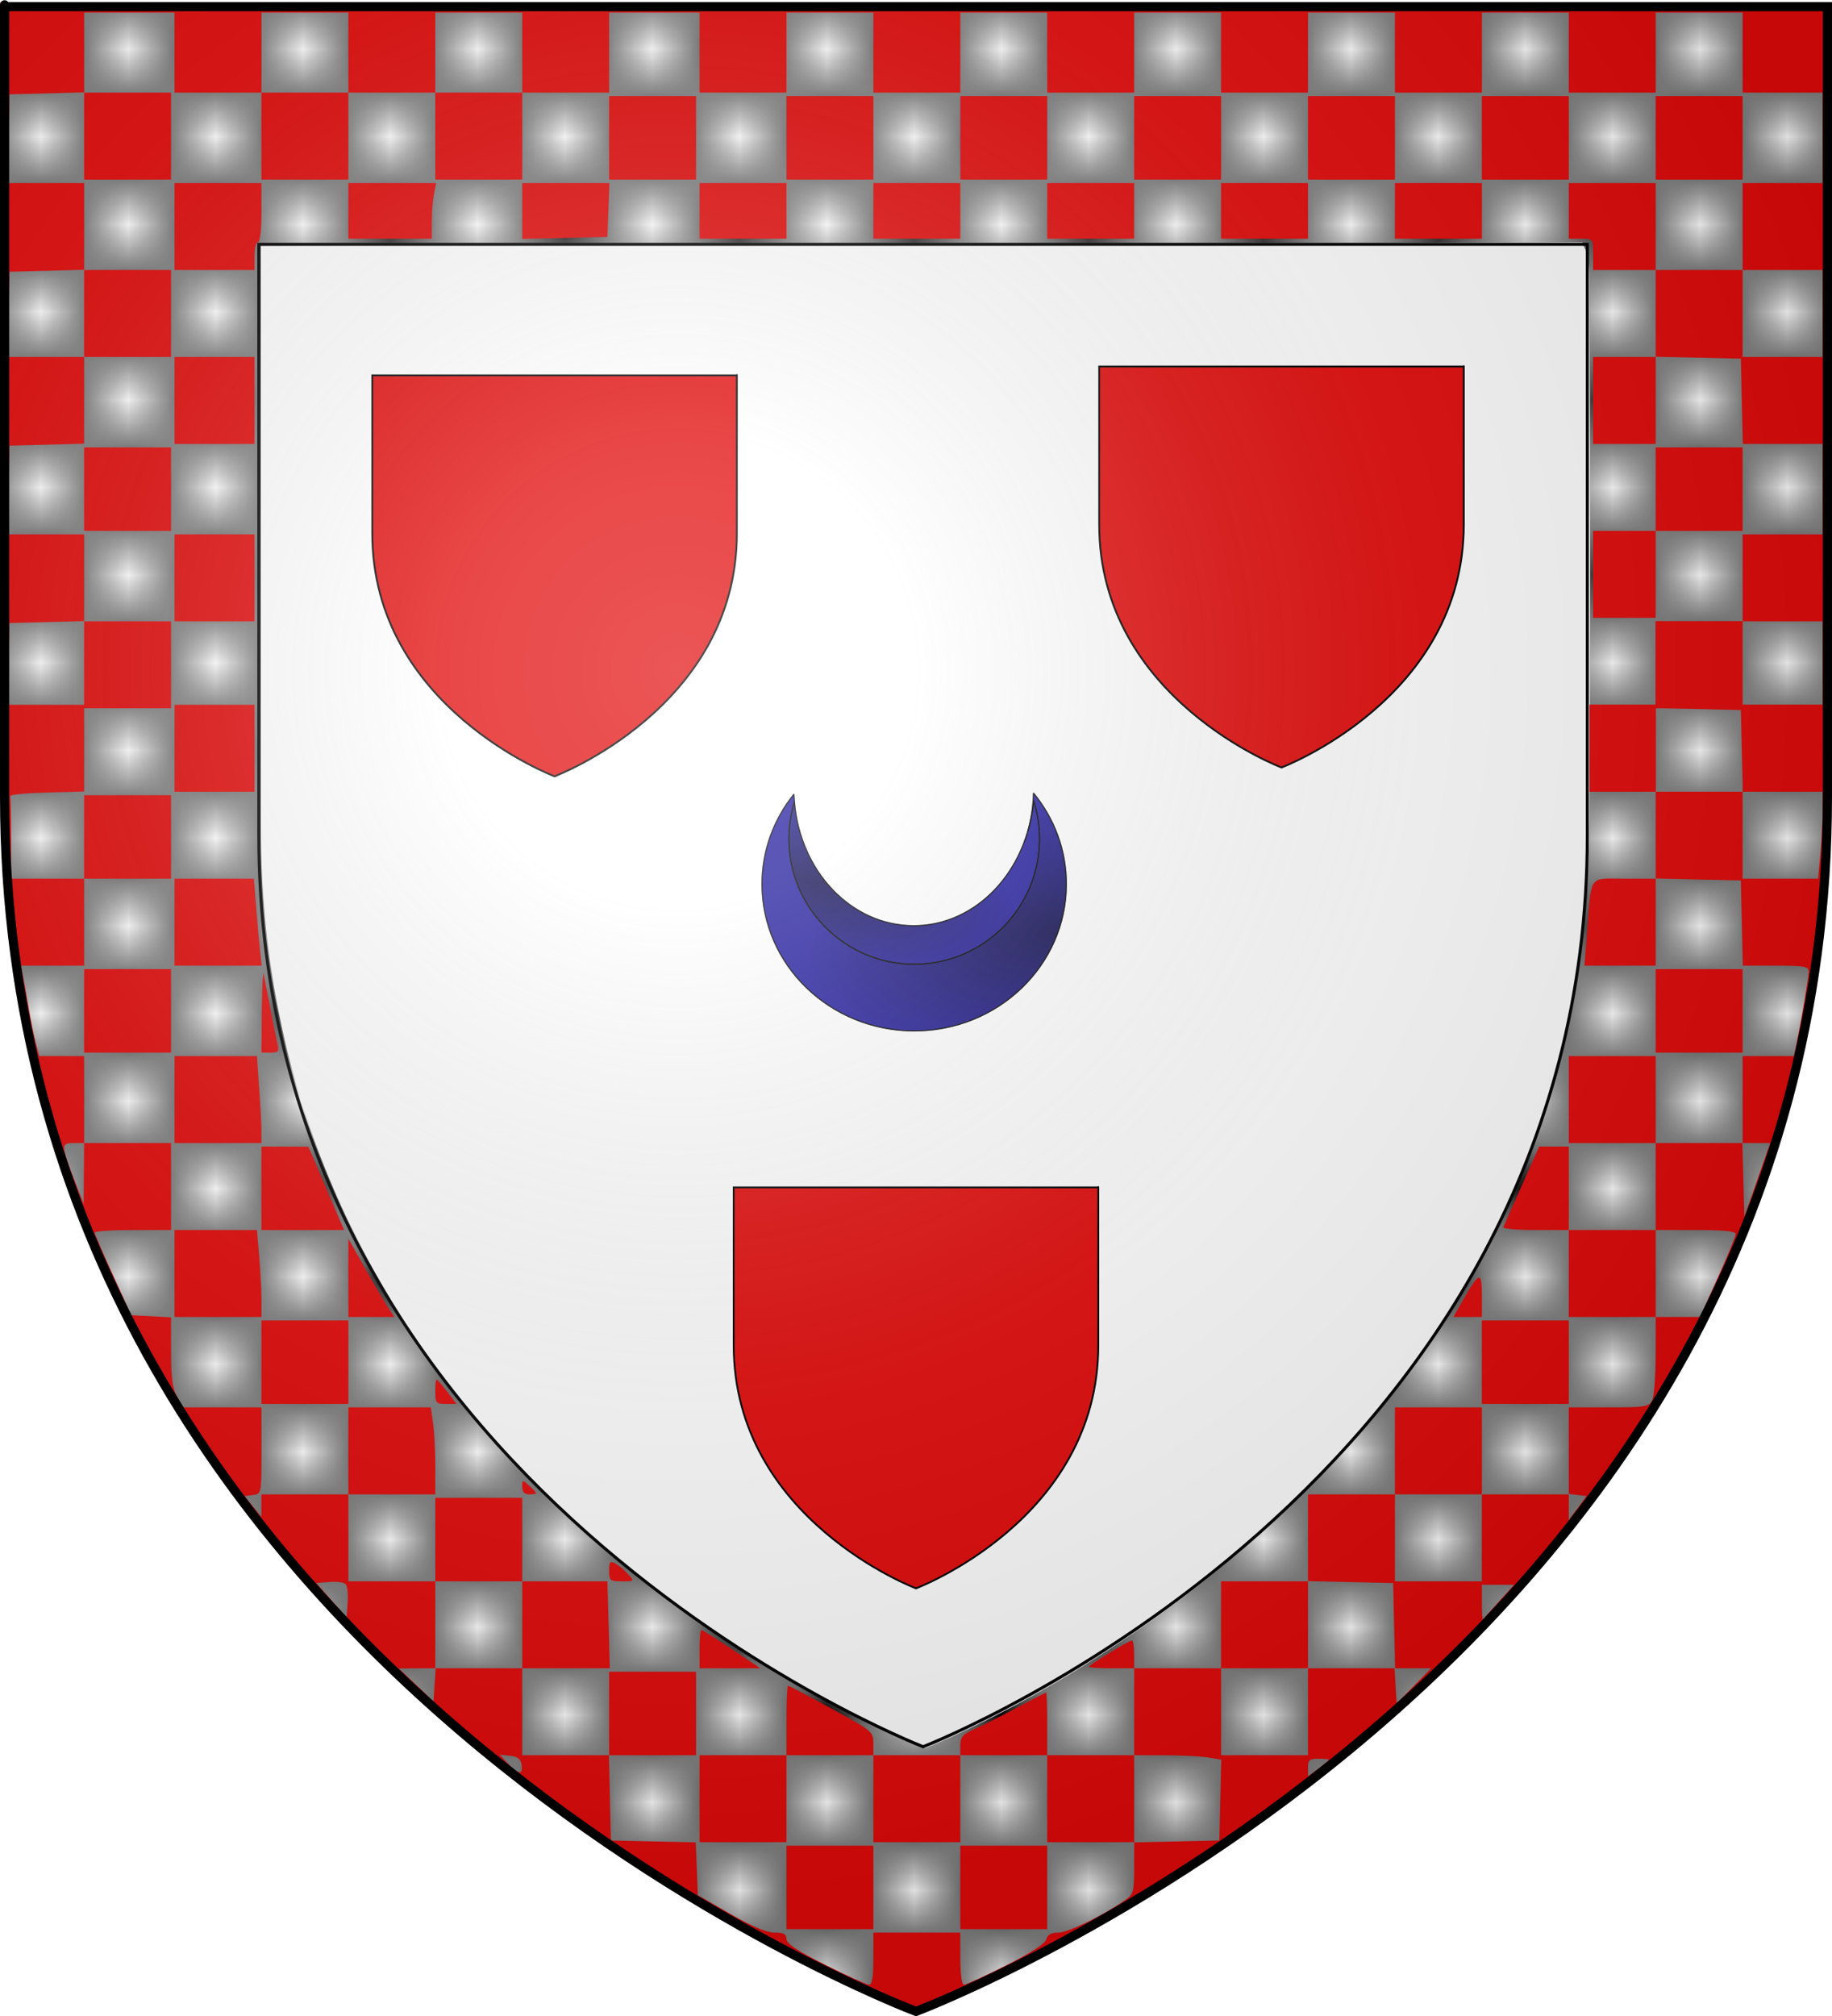
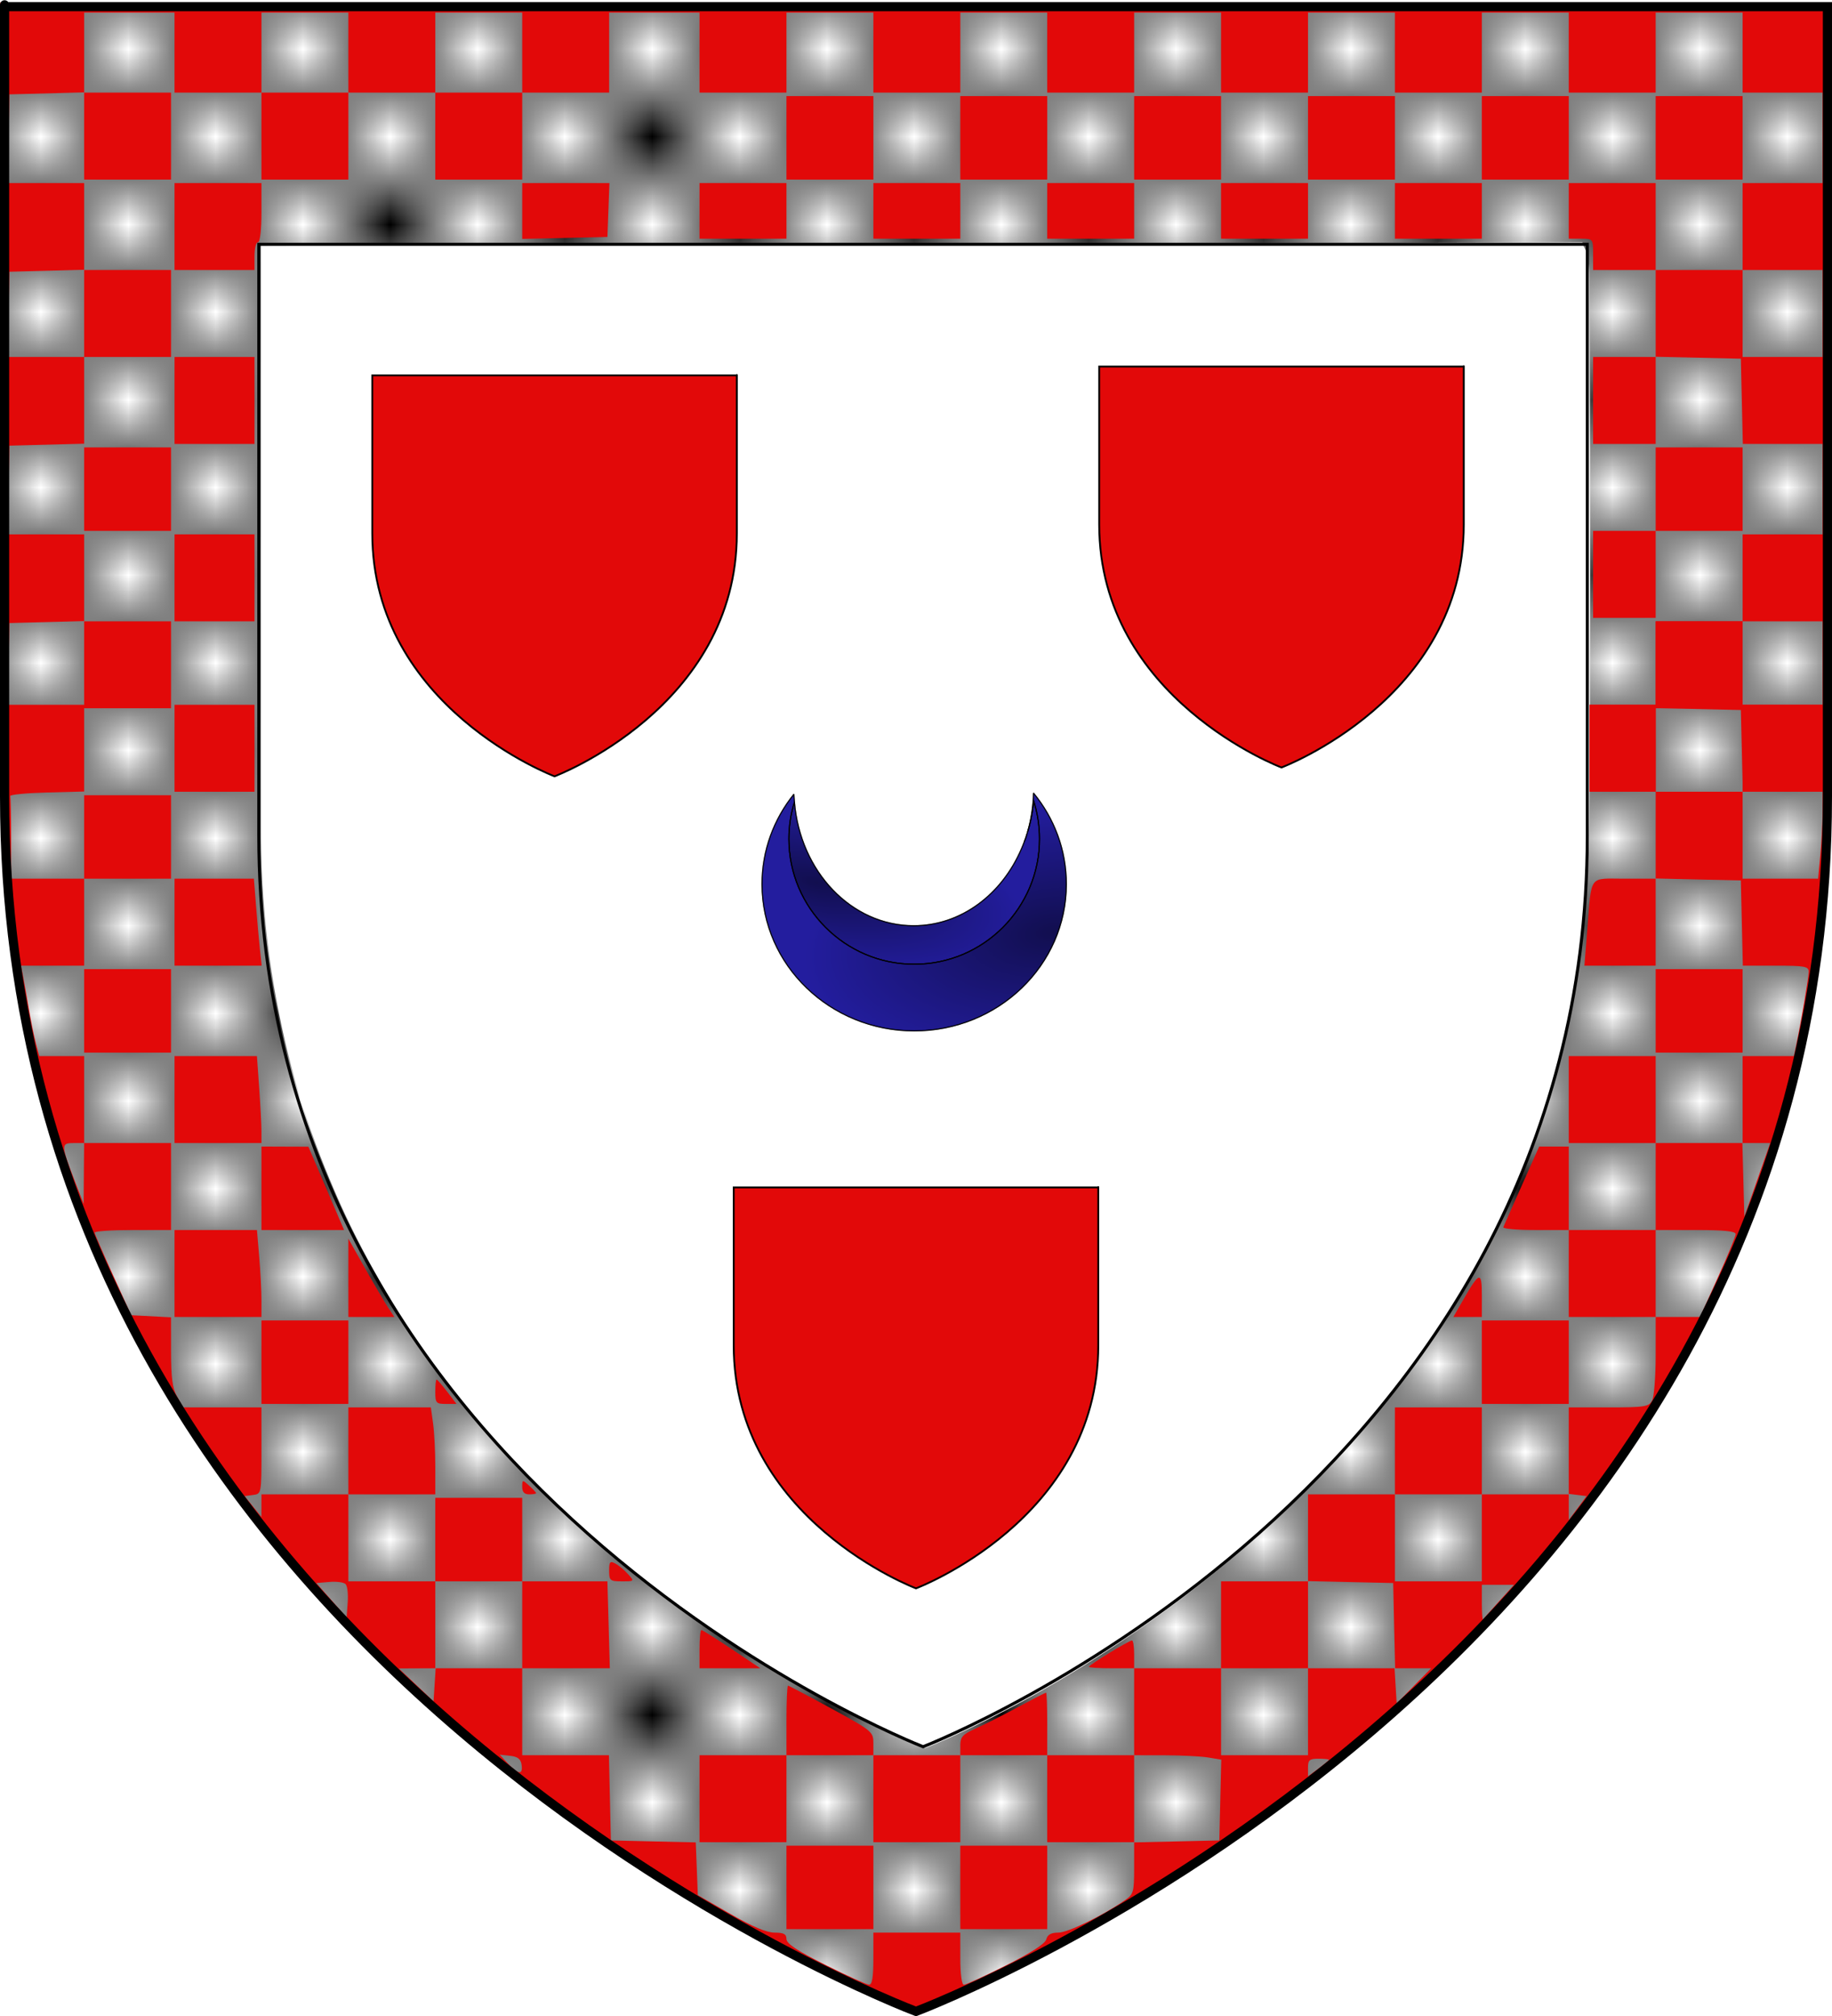
<svg xmlns="http://www.w3.org/2000/svg" xmlns:ns1="http://sodipodi.sourceforge.net/DTD/sodipodi-0.dtd" xmlns:ns2="http://www.inkscape.org/namespaces/inkscape" xmlns:xlink="http://www.w3.org/1999/xlink" height="660" width="600" version="1.0" id="svg2" ns1:version="0.32" ns2:version="0.46" ns1:docname="Hay of Newhall arms.svg" ns1:docbase="D:\Mes documents\Renaud-Notre Lapin" ns2:export-filename="/Users/olivier/Desktop/Blason Rouge/Blason_Vide_3D.png" ns2:export-xdpi="144" ns2:export-ydpi="144" ns2:output_extension="org.inkscape.output.svg.inkscape">
  <ns1:namedview ns2:window-height="667" ns2:window-width="1024" ns2:pageshadow="2" ns2:pageopacity="0.0" guidetolerance="10.0" gridtolerance="10.0" objecttolerance="10.0" borderopacity="1.0" bordercolor="#666666" pagecolor="#ffffff" id="base" showgrid="false" height="660px" ns2:zoom="0.5" ns2:cx="186.5061" ns2:cy="222.9271" ns2:window-x="0" ns2:window-y="89" ns2:current-layer="layer3">
    <ns2:grid type="xygrid" id="grid3860" />
  </ns1:namedview>
  <desc id="desc4">Flag of Canton of Valais (Wallis)</desc>
  <defs id="defs6">
    <linearGradient ns2:collect="always" id="linearGradient8173">
      <stop style="stop-color:#000000;stop-opacity:1;" offset="0" id="stop8175" />
      <stop style="stop-color:#000000;stop-opacity:0;" offset="1" id="stop8177" />
    </linearGradient>
    <radialGradient ns2:collect="always" xlink:href="#linearGradient8173" id="radialGradient9192" gradientUnits="userSpaceOnUse" gradientTransform="matrix(-0.115,-0.826,1.629,-0.226,199.173,268.13)" cx="154.772" cy="112.17" fx="154.772" fy="112.17" r="73.516" />
    <linearGradient ns2:collect="always" id="linearGradient9154">
      <stop style="stop-color:#000000;stop-opacity:1;" offset="0" id="stop9156" />
      <stop style="stop-color:#000000;stop-opacity:0;" offset="1" id="stop9158" />
    </linearGradient>
    <radialGradient ns2:collect="always" xlink:href="#linearGradient9154" id="radialGradient9190" gradientUnits="userSpaceOnUse" gradientTransform="matrix(1.651,0.376,-0.145,0.637,178.829,27.442)" cx="49.017" cy="70.816" fx="49.017" fy="70.816" r="60.547" />
    <pattern ns2:stockid="Checkerboard" id="Checkerboard" patternTransform="scale(28.737,28.737)" height="2" width="2" patternUnits="userSpaceOnUse" ns2:collect="always">
      <rect id="rect5120" height="1" width="1" y="0" x="0" style="fill:black;stroke:none" />
      <rect id="rect5122" height="1" width="1" y="1" x="1" style="fill:black;stroke:none" />
    </pattern>
    <ns2:perspective ns1:type="inkscape:persp3d" ns2:vp_x="0 : 330 : 1" ns2:vp_y="0 : 1000 : 0" ns2:vp_z="600 : 330 : 1" ns2:persp3d-origin="300 : 220 : 1" id="perspective2518" />
    <linearGradient id="linearGradient2893">
      <stop style="stop-color:white;stop-opacity:0.314;" offset="0" id="stop2895" />
      <stop id="stop2897" offset="0.19" style="stop-color:white;stop-opacity:0.251;" />
      <stop style="stop-color:#6b6b6b;stop-opacity:0.125;" offset="0.6" id="stop2901" />
      <stop style="stop-color:black;stop-opacity:0.125;" offset="1" id="stop2899" />
    </linearGradient>
    <linearGradient id="linearGradient2885">
      <stop id="stop2887" offset="0" style="stop-color:white;stop-opacity:1;" />
      <stop style="stop-color:white;stop-opacity:1;" offset="0.229" id="stop2891" />
      <stop id="stop2889" offset="1" style="stop-color:black;stop-opacity:1;" />
    </linearGradient>
    <linearGradient id="linearGradient2955">
      <stop id="stop2867" offset="0" style="stop-color:#fd0000;stop-opacity:1;" />
      <stop style="stop-color:#e77275;stop-opacity:0.659;" offset="0.5" id="stop2873" />
      <stop style="stop-color:black;stop-opacity:0.323;" offset="1" id="stop2959" />
    </linearGradient>
    <radialGradient ns2:collect="always" xlink:href="#linearGradient2955" id="radialGradient2961" cx="225.524" cy="218.901" fx="225.524" fy="218.901" r="300" gradientTransform="matrix(-4.167939e-4,2.183,-1.884,-3.599562e-4,615.597,-289.121)" gradientUnits="userSpaceOnUse" />
    <polygon id="star" transform="scale(53,53)" points="0,-1 0.588,0.809 -0.951,-0.309 0.951,-0.309 -0.588,0.809 0,-1 " />
    <clipPath id="clip">
      <path d="M 0,-200 L 0,600 L 300,600 L 300,-200 L 0,-200 z " id="path10" />
    </clipPath>
    <radialGradient ns2:collect="always" xlink:href="#linearGradient2955" id="radialGradient1911" gradientUnits="userSpaceOnUse" gradientTransform="matrix(-4.167939e-4,2.183,-1.884,-3.599562e-4,615.597,-289.121)" cx="225.524" cy="218.901" fx="225.524" fy="218.901" r="300" />
    <radialGradient ns2:collect="always" xlink:href="#linearGradient2955" id="radialGradient2865" gradientUnits="userSpaceOnUse" gradientTransform="matrix(0,1.749,-1.593,-1.049767e-7,551.788,-191.29)" cx="225.524" cy="218.901" fx="225.524" fy="218.901" r="300" />
    <radialGradient ns2:collect="always" xlink:href="#linearGradient2955" id="radialGradient2871" gradientUnits="userSpaceOnUse" gradientTransform="matrix(0,1.386,-1.323,-5.741131e-8,-158.082,-109.541)" cx="225.524" cy="218.901" fx="225.524" fy="218.901" r="300" />
    <radialGradient ns2:collect="always" xlink:href="#linearGradient2893" id="radialGradient3163" gradientUnits="userSpaceOnUse" gradientTransform="matrix(1.353,0,0,1.349,-77.629,-85.747)" cx="221.445" cy="226.331" fx="221.445" fy="226.331" r="300" />
    <ns2:perspective id="perspective2499" ns2:persp3d-origin="372.04724 : 350.78739 : 1" ns2:vp_z="744.09448 : 526.18109 : 1" ns2:vp_y="0 : 1000 : 0" ns2:vp_x="0 : 526.18109 : 1" ns1:type="inkscape:persp3d" />
    <ns2:perspective id="perspective5244" ns2:persp3d-origin="100 : 63.333333 : 1" ns2:vp_z="200 : 95 : 1" ns2:vp_y="0 : 1000 : 0" ns2:vp_x="0 : 95 : 1" ns1:type="inkscape:persp3d" />
    <ns2:perspective id="perspective3083" ns2:persp3d-origin="372.04724 : 350.78739 : 1" ns2:vp_z="744.09448 : 526.18109 : 1" ns2:vp_y="0 : 1000 : 0" ns2:vp_x="0 : 526.18109 : 1" ns1:type="inkscape:persp3d" />
    <ns2:perspective id="perspective2439" ns2:persp3d-origin="372.04724 : 350.78739 : 1" ns2:vp_z="744.09448 : 526.18109 : 1" ns2:vp_y="0 : 1000 : 0" ns2:vp_x="0 : 526.18109 : 1" ns1:type="inkscape:persp3d" />
  </defs>
  <g ns2:groupmode="layer" id="layer3" ns2:label="Fond écu" style="display:inline">
    <path id="path2855" style="fill:#ffffff;fill-opacity:1;fill-rule:evenodd;stroke:none;stroke-width:1px;stroke-linecap:butt;stroke-linejoin:miter;stroke-opacity:1" d="M 300,658.5 C 300,658.5 598.5,546.18 598.5,260.728 C 598.5,-24.723 598.5,2.176 598.5,2.176 L 1.5,2.176 L 1.5,260.728 C 1.5,546.18 300,658.5 300,658.5 z" ns1:nodetypes="cccccc" />
    <g transform="matrix(0.2,0,0,0.2,103.339,92.269)" id="g3856" ns2:label="Layer 1">
      <path ns1:nodetypes="cccccc" d="M 391.429,809.434 C 391.429,809.434 689.929,697.113 689.929,411.662 C 689.929,126.21 689.929,153.11 689.929,153.11 L 92.929,153.11 L 92.929,411.662 C 92.929,697.113 391.429,809.434 391.429,809.434 z" style="fill:#e20909;fill-opacity:1;fill-rule:evenodd;stroke:#000000;stroke-width:3;stroke-linecap:butt;stroke-linejoin:miter;stroke-miterlimit:4;stroke-dasharray:none;stroke-opacity:1;display:inline" id="path3858" />
    </g>
    <g style="display:inline" transform="matrix(0.2,0,0,0.2,341.414,89.378)" id="g3870" ns2:label="Layer 1">
      <path ns1:nodetypes="cccccc" d="M 391.429,809.434 C 391.429,809.434 689.929,697.113 689.929,411.662 C 689.929,126.21 689.929,153.11 689.929,153.11 L 92.929,153.11 L 92.929,411.662 C 92.929,697.113 391.429,809.434 391.429,809.434 z" style="fill:#e20909;fill-opacity:1;fill-rule:evenodd;stroke:#000000;stroke-width:3;stroke-linecap:butt;stroke-linejoin:miter;stroke-miterlimit:4;stroke-dasharray:none;stroke-opacity:1;display:inline" id="path3872" />
    </g>
    <g style="display:inline" transform="matrix(0.2,0,0,0.2,221.714,358.113)" id="g3874" ns2:label="Layer 1">
      <path ns1:nodetypes="cccccc" d="M 391.429,809.434 C 391.429,809.434 689.929,697.113 689.929,411.662 C 689.929,126.21 689.929,153.11 689.929,153.11 L 92.929,153.11 L 92.929,411.662 C 92.929,697.113 391.429,809.434 391.429,809.434 z" style="fill:#e20909;fill-opacity:1;fill-rule:evenodd;stroke:#000000;stroke-width:3;stroke-linecap:butt;stroke-linejoin:miter;stroke-miterlimit:4;stroke-dasharray:none;stroke-opacity:1;display:inline" id="path3876" />
    </g>
    <g transform="translate(-2.377,0.675)" style="display:inline;opacity:1" ns2:label="bordure" id="g2640">
      <g transform="matrix(0.996,0,0,0.998,1.136,1.197)" id="g2315">
        <path style="fill:url(#Checkerboard);fill-opacity:1;fill-rule:evenodd;stroke:none;stroke-width:3;stroke-linecap:butt;stroke-linejoin:miter;stroke-miterlimit:4;stroke-opacity:1" d="M 2.286,-0.894 L 2.286,0.606 L 2.286,259.137 C 2.286,545.634 301.754,658.324 301.754,658.324 L 302.286,658.512 L 302.817,658.324 C 302.817,658.324 602.286,545.634 602.286,259.137 C 602.286,116.411 602.286,51.776 602.286,22.824 C 602.286,9.172 602.286,4.337 602.286,2.106 C 602.286,1.971 602.286,0.966 602.286,0.856 C 602.286,0.372 602.286,0.127 602.286,0.012 C 602.286,-0.017 602.286,-0.039 602.286,-0.051 C 602.286,-0.057 602.286,-0.079 602.286,-0.082 C 602.286,-0.082 601.536,-0.082 600.786,-0.082 L 600.786,-0.894 L 3.786,-0.894 L 2.286,-0.894 z M 87.036,78.731 L 521.593,77.591 C 521.593,79.36 523.879,79.375 523.879,89.449 C 523.879,111.329 524.443,160.186 523.879,268.043 C 522.736,486.867 308.643,570.34 305.473,571.575 C 302.443,570.395 85.893,486.938 87.036,268.043 L 87.036,78.731 z" id="path5919" ns1:nodetypes="ccccccsssssssccccccssccc" />
        <path style="fill:none;fill-opacity:1;fill-rule:evenodd;stroke:#000000;stroke-width:1.003;stroke-linecap:butt;stroke-linejoin:miter;stroke-miterlimit:4;stroke-opacity:1;display:inline;stroke-dasharray:none" d="M 86.355,78.27 L 523.199,78.27 C 523.199,80.039 523.199,83.476 523.199,93.551 C 523.199,115.43 523.199,164.286 523.199,272.145 C 523.199,485.265 307.963,569.878 304.793,571.113 C 301.763,569.934 86.355,485.336 86.355,272.145 L 86.355,78.27 z" id="path7695" />
      </g>
    </g>
    <path style="display:inline;opacity:1;fill:#e20909;fill-opacity:1;fill-rule:nonzero;stroke:none;stroke-width:3.416;stroke-linecap:butt;stroke-linejoin:miter;stroke-miterlimit:4;stroke-dasharray:none;stroke-dashoffset:0;stroke-opacity:1" d="M 85.628,44.556 L 85.628,30.322 L 99.862,30.322 L 114.096,30.322 L 114.096,44.556 L 114.096,58.79 L 99.862,58.79 L 85.628,58.79 L 85.628,44.556 z" id="path5852" />
    <path style="display:inline;opacity:1;fill:#e20909;fill-opacity:1;fill-rule:nonzero;stroke:none;stroke-width:3;stroke-linecap:butt;stroke-linejoin:miter;stroke-miterlimit:4;stroke-dasharray:none;stroke-dashoffset:0;stroke-opacity:1" d="M 142.564,44.556 L 142.564,30.322 L 156.798,30.322 L 171.032,30.322 L 171.032,44.556 L 171.032,58.79 L 156.798,58.79 L 142.564,58.79 L 142.564,44.556 z" id="path5854" />
    <path style="display:inline;opacity:1;fill:#e20909;fill-opacity:1;fill-rule:nonzero;stroke:none;stroke-width:3;stroke-linecap:butt;stroke-linejoin:miter;stroke-miterlimit:4;stroke-dasharray:none;stroke-dashoffset:0;stroke-opacity:1" d="M 288.319,655.037 C 206.805,618.413 132.485,561.546 82.785,497.77 C 43.357,447.173 16.6,388.293 6.456,329.805 C 0.876,297.631 1.004,301.577 0.545,146.756 L 0.112,0.716 L 300.311,0.716 L 600.51,0.716 L 599.99,144.479 C 599.443,295.89 599.462,295.312 594.104,326.389 C 587.21,366.374 574.035,404.641 555.093,439.691 C 534.226,478.306 513.698,505.345 478.534,540.531 C 441.002,578.086 404.455,605.464 354.081,633.759 C 339.169,642.136 307.281,657.567 301.415,659.245 C 300.029,659.642 294.9,657.993 288.319,655.037 L 288.319,655.037 z M 286.042,641.244 L 286.042,632.704 L 300.276,632.704 L 314.51,632.704 L 314.51,641.244 C 314.51,646.272 314.986,649.785 315.668,649.785 C 316.304,649.785 322.51,646.934 329.458,643.449 C 337.683,639.324 342.291,636.344 342.667,634.909 C 343.074,633.352 344.238,632.704 346.626,632.704 C 349.752,632.704 360.896,627.297 368.314,622.182 C 371.254,620.155 371.446,619.506 371.446,611.595 L 371.446,603.167 L 385.395,602.848 L 399.344,602.528 L 399.664,589.303 L 399.983,576.077 L 395.678,575.366 C 393.311,574.974 386.89,574.649 381.41,574.642 L 371.446,574.629 L 371.446,560.395 L 371.446,546.161 L 385.68,546.161 L 399.914,546.161 L 399.914,560.395 L 399.914,574.629 L 414.148,574.629 L 428.382,574.629 L 428.382,560.395 L 428.382,546.161 L 442.556,546.161 L 456.731,546.161 L 457.075,551.909 L 457.419,557.656 L 463.07,551.909 L 468.721,546.161 L 462.82,546.161 L 456.92,546.161 L 456.6,532.212 L 456.28,518.263 L 442.331,517.943 L 428.382,517.623 L 428.382,503.424 L 428.382,489.225 L 442.616,489.225 L 456.85,489.225 L 456.85,503.459 L 456.85,517.693 L 471.084,517.693 L 485.318,517.693 L 485.318,503.459 L 485.318,489.225 L 499.552,489.225 L 513.785,489.225 L 513.785,493.432 L 513.785,497.639 L 516.691,493.717 L 519.596,489.795 L 516.691,489.435 L 513.785,489.074 L 513.785,474.916 L 513.785,460.758 L 526.841,460.758 C 538.583,460.758 540.014,460.536 541.075,458.555 C 541.723,457.344 542.253,450.682 542.253,443.752 L 542.253,431.151 L 549.518,431.151 L 556.783,431.151 L 562.613,418.251 C 565.82,411.156 568.444,404.751 568.444,404.017 C 568.444,403.075 564.598,402.683 555.349,402.683 L 542.253,402.683 L 542.253,388.449 L 542.253,374.215 L 556.449,374.215 L 570.644,374.215 L 570.968,386.289 L 571.291,398.362 L 575.519,386.289 L 579.748,374.215 L 575.235,374.215 L 570.721,374.215 L 570.721,359.981 L 570.721,345.747 L 579.119,345.747 L 587.517,345.747 L 588.295,342.046 C 589.962,334.114 592.354,320.027 592.355,318.133 C 592.357,316.375 591.085,316.14 581.574,316.14 L 570.791,316.14 L 570.472,302.191 L 570.152,288.242 L 556.203,287.922 L 542.253,287.602 L 542.253,273.403 L 542.253,259.205 L 556.487,259.205 L 570.721,259.205 L 570.721,273.438 L 570.721,287.672 L 583.083,287.672 L 595.444,287.672 L 596.17,279.986 C 596.569,275.759 596.899,269.353 596.904,265.752 L 596.912,259.205 L 583.853,259.205 L 570.794,259.205 L 570.473,245.825 L 570.152,232.445 L 556.203,232.125 L 542.253,231.805 L 542.253,245.505 L 542.253,259.205 L 531.436,259.205 L 520.618,259.205 L 520.618,244.971 L 520.618,230.737 L 531.436,230.737 L 542.253,230.737 L 542.253,217.072 L 542.253,203.407 L 556.487,203.407 L 570.721,203.407 L 570.721,217.072 L 570.721,230.737 L 583.817,230.737 L 596.912,230.737 L 596.912,217.072 L 596.912,203.407 L 583.817,203.407 L 570.721,203.407 L 570.721,189.173 L 570.721,174.939 L 583.817,174.939 L 596.912,174.939 L 596.912,160.136 L 596.912,145.333 L 583.852,145.333 L 570.791,145.333 L 570.472,131.383 L 570.152,117.434 L 556.203,117.114 L 542.253,116.795 L 542.253,102.596 L 542.253,88.397 L 556.487,88.397 L 570.721,88.397 L 570.721,102.631 L 570.721,116.865 L 583.817,116.865 L 596.912,116.865 L 596.912,102.631 L 596.912,88.397 L 583.817,88.397 L 570.721,88.397 L 570.721,74.163 L 570.721,59.929 L 583.817,59.929 L 596.912,59.929 L 596.912,45.126 L 596.912,30.322 L 583.817,30.322 L 570.721,30.322 L 570.721,17.227 L 570.721,4.132 L 556.487,4.132 L 542.253,4.132 L 542.253,17.227 L 542.253,30.322 L 528.019,30.322 L 513.785,30.322 L 513.785,17.227 L 513.785,4.132 L 499.552,4.132 L 485.318,4.132 L 485.318,17.227 L 485.318,30.322 L 471.084,30.322 L 456.85,30.322 L 456.85,17.227 L 456.85,4.132 L 442.616,4.132 L 428.382,4.132 L 428.382,17.227 L 428.382,30.322 L 414.148,30.322 L 399.914,30.322 L 399.914,17.227 L 399.914,4.132 L 385.68,4.132 L 371.446,4.132 L 371.446,17.227 L 371.446,30.322 L 357.212,30.322 L 342.978,30.322 L 342.978,17.227 L 342.978,4.132 L 328.744,4.132 L 314.51,4.132 L 314.51,17.227 L 314.51,30.322 L 300.276,30.322 L 286.042,30.322 L 286.042,17.227 L 286.042,4.132 L 271.808,4.132 L 257.574,4.132 L 257.574,17.227 L 257.574,30.322 L 243.34,30.322 L 229.106,30.322 L 229.106,17.227 L 229.106,4.132 L 214.303,4.132 L 199.499,4.132 L 199.499,17.227 L 199.499,30.322 L 185.266,30.322 L 171.032,30.322 L 171.032,17.227 L 171.032,4.132 L 156.798,4.132 L 142.564,4.132 L 142.564,17.227 L 142.564,30.322 L 128.33,30.322 L 114.096,30.322 L 114.096,17.227 L 114.096,4.132 L 99.862,4.132 L 85.628,4.132 L 85.628,17.227 L 85.628,30.322 L 71.394,30.322 L 57.16,30.322 L 57.16,17.227 L 57.16,4.132 L 42.356,4.132 L 27.553,4.132 L 27.553,17.189 L 27.553,30.245 L 15.312,30.568 L 3.071,30.892 L 2.752,45.41 L 2.433,59.929 L 14.993,59.929 L 27.553,59.929 L 27.553,74.124 L 27.553,88.32 L 15.312,88.643 L 3.071,88.966 L 2.751,102.916 L 2.431,116.865 L 14.992,116.865 L 27.553,116.865 L 27.553,131.06 L 27.553,145.256 L 15.312,145.579 L 3.071,145.902 L 2.752,160.421 L 2.433,174.939 L 14.993,174.939 L 27.553,174.939 L 27.553,189.135 L 27.553,203.33 L 15.312,203.654 L 3.071,203.977 L 2.75,217.357 L 2.429,230.737 L 14.991,230.737 L 27.553,230.737 L 27.553,217.072 L 27.553,203.407 L 41.787,203.407 L 56.021,203.407 L 56.021,217.641 L 56.021,231.875 L 41.787,231.875 L 27.553,231.875 L 27.553,245.501 L 27.553,259.127 L 15.312,259.451 C 8.579,259.628 3.199,260.158 3.355,260.628 C 3.512,261.098 3.64,267.375 3.64,274.577 L 3.64,287.672 L 15.597,287.672 L 27.553,287.672 L 27.553,301.906 L 27.553,316.14 L 17.214,316.14 L 6.875,316.14 L 7.498,319.272 C 7.84,320.994 8.68,325.734 9.364,329.805 C 10.048,333.876 11.11,339.128 11.723,341.477 L 12.838,345.747 L 20.195,345.747 L 27.553,345.747 L 27.553,359.981 L 27.553,374.215 L 24.014,374.215 C 19.913,374.215 19.947,374.888 24.661,387.076 L 27.394,394.143 L 27.474,384.179 L 27.553,374.215 L 41.787,374.215 L 56.021,374.215 L 56.021,388.449 L 56.021,402.683 L 43.495,402.683 C 36.606,402.683 30.991,403.067 31.017,403.537 C 31.044,404.007 33.747,410.284 37.023,417.486 L 42.981,430.582 L 49.501,430.923 L 56.021,431.264 L 56.021,442.503 C 56.021,451.113 56.487,454.559 58.014,457.242 L 60.007,460.743 L 72.817,460.75 L 85.628,460.758 L 85.628,474.916 C 85.628,489.032 85.619,489.075 82.874,489.434 L 80.12,489.795 L 82.868,493.211 L 85.616,496.627 L 85.622,492.926 L 85.628,489.225 L 99.862,489.225 L 114.096,489.225 L 114.096,503.459 L 114.096,517.693 L 128.33,517.693 L 142.564,517.693 L 142.564,531.927 L 142.564,546.161 L 136.585,546.188 L 130.607,546.214 L 136.301,551.597 L 141.994,556.979 L 142.341,551.57 L 142.688,546.161 L 156.86,546.161 L 171.032,546.161 L 171.032,560.395 L 171.032,574.629 L 185.23,574.629 L 199.429,574.629 L 199.749,588.579 L 200.069,602.528 L 213.971,602.847 L 227.873,603.167 L 228.205,611.801 L 228.537,620.436 L 239.156,626.57 C 246.354,630.728 251.031,632.704 253.675,632.704 C 256.696,632.704 257.574,633.174 257.574,634.79 C 257.574,636.309 261.061,638.625 270.385,643.3 C 277.43,646.833 283.836,649.737 284.619,649.754 C 285.634,649.776 286.042,647.334 286.042,641.244 z M 435.214,576.123 C 435.214,575.928 433.677,575.768 431.798,575.768 C 428.902,575.768 428.382,576.207 428.382,578.649 L 428.382,581.53 L 431.798,579.004 C 433.677,577.615 435.214,576.319 435.214,576.123 L 435.214,576.123 z M 170.826,577.761 C 170.557,575.864 169.576,575.099 167.046,574.814 L 163.63,574.43 L 166.39,577.377 C 169.787,581.001 171.305,581.133 170.826,577.761 z M 490.962,524.241 L 495.856,518.832 L 490.587,518.832 L 485.318,518.832 L 485.318,524.716 C 485.318,527.951 485.486,530.385 485.693,530.124 C 485.899,529.863 488.27,527.216 490.962,524.241 L 490.962,524.241 z M 113.18,518.6 C 112.596,518.016 110.203,517.701 107.862,517.9 L 103.605,518.263 L 108.566,523.898 L 113.526,529.534 L 113.884,524.597 C 114.081,521.883 113.764,519.184 113.18,518.6 L 113.18,518.6 z" id="path5856" />
    <path style="display:inline;opacity:1;fill:#e20909;fill-opacity:1;fill-rule:nonzero;stroke:none;stroke-width:3;stroke-linecap:butt;stroke-linejoin:miter;stroke-miterlimit:4;stroke-dasharray:none;stroke-dashoffset:0;stroke-opacity:1" d="M 27.553,44.556 L 27.553,30.322 L 41.787,30.322 L 56.021,30.322 L 56.021,44.556 L 56.021,58.79 L 41.787,58.79 L 27.553,58.79 L 27.553,44.556 z" id="path5858" />
    <path style="display:inline;opacity:1;fill:#e20909;fill-opacity:1;fill-rule:nonzero;stroke:none;stroke-width:3;stroke-linecap:butt;stroke-linejoin:miter;stroke-miterlimit:4;stroke-dasharray:none;stroke-dashoffset:0;stroke-opacity:1" d="M 57.16,74.163 L 57.16,59.929 L 71.394,59.929 L 85.628,59.929 L 85.628,69.608 C 85.628,75.302 85.159,79.287 84.489,79.287 C 83.863,79.287 83.35,81.337 83.35,83.842 L 83.35,88.397 L 70.255,88.397 L 57.16,88.397 L 57.16,74.163 z" id="path5860" />
    <path style="display:inline;opacity:1;fill:#e20909;fill-opacity:1;fill-rule:nonzero;stroke:none;stroke-width:3;stroke-linecap:butt;stroke-linejoin:miter;stroke-miterlimit:4;stroke-dasharray:none;stroke-dashoffset:0;stroke-opacity:1" d="M 27.553,102.631 L 27.553,88.397 L 41.787,88.397 L 56.021,88.397 L 56.021,102.631 L 56.021,116.865 L 41.787,116.865 L 27.553,116.865 L 27.553,102.631 z" id="path5862" />
    <path style="display:inline;opacity:1;fill:#e20909;fill-opacity:1;fill-rule:nonzero;stroke:none;stroke-width:3;stroke-linecap:butt;stroke-linejoin:miter;stroke-miterlimit:4;stroke-dasharray:none;stroke-dashoffset:0;stroke-opacity:1" d="M 57.16,131.099 L 57.16,116.865 L 70.255,116.865 L 83.35,116.865 L 83.35,131.099 L 83.35,145.333 L 70.255,145.333 L 57.16,145.333 L 57.16,131.099 z" id="path5868" />
    <path style="display:inline;opacity:1;fill:#e20909;fill-opacity:1;fill-rule:nonzero;stroke:none;stroke-width:3;stroke-linecap:butt;stroke-linejoin:miter;stroke-miterlimit:4;stroke-dasharray:none;stroke-dashoffset:0;stroke-opacity:1" d="M 27.553,160.136 L 27.553,146.472 L 41.787,146.472 L 56.021,146.472 L 56.021,160.136 L 56.021,173.801 L 41.787,173.801 L 27.553,173.801 L 27.553,160.136 z" id="path5870" />
    <path style="display:inline;opacity:1;fill:#e20909;fill-opacity:1;fill-rule:nonzero;stroke:none;stroke-width:3;stroke-linecap:butt;stroke-linejoin:miter;stroke-miterlimit:4;stroke-dasharray:none;stroke-dashoffset:0;stroke-opacity:1" d="M 57.16,189.173 L 57.16,174.939 L 70.255,174.939 L 83.35,174.939 L 83.35,189.173 L 83.35,203.407 L 70.255,203.407 L 57.16,203.407 L 57.16,189.173 z" id="path5872" />
-     <path style="display:inline;opacity:1;fill:#e20909;fill-opacity:1;fill-rule:nonzero;stroke:none;stroke-width:3;stroke-linecap:butt;stroke-linejoin:miter;stroke-miterlimit:4;stroke-dasharray:none;stroke-dashoffset:0;stroke-opacity:1" d="M 114.096,69.039 L 114.096,59.929 L 128.472,59.929 L 142.848,59.929 L 142.137,63.487 C 141.745,65.445 141.425,69.544 141.425,72.597 L 141.425,78.148 L 127.76,78.148 L 114.096,78.148 L 114.096,69.039 z" id="path5874" />
    <path style="display:inline;opacity:1;fill:#e20909;fill-opacity:1;fill-rule:nonzero;stroke:none;stroke-width:3;stroke-linecap:butt;stroke-linejoin:miter;stroke-miterlimit:4;stroke-dasharray:none;stroke-dashoffset:0;stroke-opacity:1" d="M 171.032,69.074 L 171.032,59.929 L 185.313,59.929 L 199.595,59.929 L 199.263,68.754 L 198.93,77.579 L 184.981,77.899 L 171.032,78.219 L 171.032,69.074 z" id="path5876" />
-     <path style="display:inline;opacity:1;fill:#e20909;fill-opacity:1;fill-rule:nonzero;stroke:none;stroke-width:3;stroke-linecap:butt;stroke-linejoin:miter;stroke-miterlimit:4;stroke-dasharray:none;stroke-dashoffset:0;stroke-opacity:1" d="M 199.499,45.126 L 199.499,31.461 L 213.733,31.461 L 227.967,31.461 L 227.967,45.126 L 227.967,58.79 L 213.733,58.79 L 199.499,58.79 L 199.499,45.126 z" id="path5878" />
    <path style="display:inline;opacity:1;fill:#e20909;fill-opacity:1;fill-rule:nonzero;stroke:none;stroke-width:3;stroke-linecap:butt;stroke-linejoin:miter;stroke-miterlimit:4;stroke-dasharray:none;stroke-dashoffset:0;stroke-opacity:1" d="M 229.106,69.039 L 229.106,59.929 L 243.34,59.929 L 257.574,59.929 L 257.574,69.039 L 257.574,78.148 L 243.34,78.148 L 229.106,78.148 L 229.106,69.039 z" id="path5880" />
    <path style="display:inline;opacity:1;fill:#e20909;fill-opacity:1;fill-rule:nonzero;stroke:none;stroke-width:3;stroke-linecap:butt;stroke-linejoin:miter;stroke-miterlimit:4;stroke-dasharray:none;stroke-dashoffset:0;stroke-opacity:1" d="M 257.574,45.126 L 257.574,31.461 L 271.808,31.461 L 286.042,31.461 L 286.042,45.126 L 286.042,58.79 L 271.808,58.79 L 257.574,58.79 L 257.574,45.126 z" id="path5882" />
    <path style="display:inline;opacity:1;fill:#e20909;fill-opacity:1;fill-rule:nonzero;stroke:none;stroke-width:3;stroke-linecap:butt;stroke-linejoin:miter;stroke-miterlimit:4;stroke-dasharray:none;stroke-dashoffset:0;stroke-opacity:1" d="M 286.042,69.039 L 286.042,59.929 L 300.276,59.929 L 314.51,59.929 L 314.51,69.039 L 314.51,78.148 L 300.276,78.148 L 286.042,78.148 L 286.042,69.039 z" id="path5884" />
    <path style="display:inline;opacity:1;fill:#e20909;fill-opacity:1;fill-rule:nonzero;stroke:none;stroke-width:3;stroke-linecap:butt;stroke-linejoin:miter;stroke-miterlimit:4;stroke-dasharray:none;stroke-dashoffset:0;stroke-opacity:1" d="M 314.51,45.126 L 314.51,31.461 L 328.744,31.461 L 342.978,31.461 L 342.978,45.126 L 342.978,58.79 L 328.744,58.79 L 314.51,58.79 L 314.51,45.126 z" id="path5886" />
    <path style="display:inline;opacity:1;fill:#e20909;fill-opacity:1;fill-rule:nonzero;stroke:none;stroke-width:3;stroke-linecap:butt;stroke-linejoin:miter;stroke-miterlimit:4;stroke-dasharray:none;stroke-dashoffset:0;stroke-opacity:1" d="M 342.978,69.039 L 342.978,59.929 L 357.212,59.929 L 371.446,59.929 L 371.446,69.039 L 371.446,78.148 L 357.212,78.148 L 342.978,78.148 L 342.978,69.039 z" id="path5888" />
    <path style="display:inline;opacity:1;fill:#e20909;fill-opacity:1;fill-rule:nonzero;stroke:none;stroke-width:3;stroke-linecap:butt;stroke-linejoin:miter;stroke-miterlimit:4;stroke-dasharray:none;stroke-dashoffset:0;stroke-opacity:1" d="M 371.446,45.126 L 371.446,31.461 L 385.68,31.461 L 399.914,31.461 L 399.914,45.126 L 399.914,58.79 L 385.68,58.79 L 371.446,58.79 L 371.446,45.126 z" id="path5890" />
    <path style="display:inline;opacity:1;fill:#e20909;fill-opacity:1;fill-rule:nonzero;stroke:none;stroke-width:3;stroke-linecap:butt;stroke-linejoin:miter;stroke-miterlimit:4;stroke-dasharray:none;stroke-dashoffset:0;stroke-opacity:1" d="M 399.914,69.039 L 399.914,59.929 L 414.148,59.929 L 428.382,59.929 L 428.382,69.039 L 428.382,78.148 L 414.148,78.148 L 399.914,78.148 L 399.914,69.039 z" id="path5892" />
    <path style="display:inline;opacity:1;fill:#e20909;fill-opacity:1;fill-rule:nonzero;stroke:none;stroke-width:3;stroke-linecap:butt;stroke-linejoin:miter;stroke-miterlimit:4;stroke-dasharray:none;stroke-dashoffset:0;stroke-opacity:1" d="M 428.382,45.126 L 428.382,31.461 L 442.616,31.461 L 456.85,31.461 L 456.85,45.126 L 456.85,58.79 L 442.616,58.79 L 428.382,58.79 L 428.382,45.126 z" id="path5894" />
    <path style="display:inline;opacity:1;fill:#e20909;fill-opacity:1;fill-rule:nonzero;stroke:none;stroke-width:3;stroke-linecap:butt;stroke-linejoin:miter;stroke-miterlimit:4;stroke-dasharray:none;stroke-dashoffset:0;stroke-opacity:1" d="M 456.85,69.039 L 456.85,59.929 L 471.084,59.929 L 485.318,59.929 L 485.318,69.039 L 485.318,78.148 L 471.084,78.148 L 456.85,78.148 L 456.85,69.039 z" id="path5896" />
    <path style="display:inline;opacity:1;fill:#e20909;fill-opacity:1;fill-rule:nonzero;stroke:none;stroke-width:3;stroke-linecap:butt;stroke-linejoin:miter;stroke-miterlimit:4;stroke-dasharray:none;stroke-dashoffset:0;stroke-opacity:1" d="M 485.318,45.126 L 485.318,31.461 L 499.552,31.461 L 513.785,31.461 L 513.785,45.126 L 513.785,58.79 L 499.552,58.79 L 485.318,58.79 L 485.318,45.126 z" id="path5898" />
    <path style="display:inline;opacity:1;fill:#e20909;fill-opacity:1;fill-rule:nonzero;stroke:none;stroke-width:3;stroke-linecap:butt;stroke-linejoin:miter;stroke-miterlimit:4;stroke-dasharray:none;stroke-dashoffset:0;stroke-opacity:1" d="M 521.756,83.273 C 521.756,78.176 521.735,78.148 517.771,78.148 L 513.785,78.148 L 513.785,69.039 L 513.785,59.929 L 528.019,59.929 L 542.253,59.929 L 542.253,74.163 L 542.253,88.397 L 532.005,88.397 L 521.756,88.397 L 521.756,83.273 z" id="path5900" />
    <path style="display:inline;opacity:1;fill:#e20909;fill-opacity:1;fill-rule:nonzero;stroke:none;stroke-width:3;stroke-linecap:butt;stroke-linejoin:miter;stroke-miterlimit:4;stroke-dasharray:none;stroke-dashoffset:0;stroke-opacity:1" d="M 542.253,45.126 L 542.253,31.461 L 556.487,31.461 L 570.721,31.461 L 570.721,45.126 L 570.721,58.79 L 556.487,58.79 L 542.253,58.79 L 542.253,45.126 z" id="path5902" />
    <path style="display:inline;opacity:1;fill:#e20909;fill-opacity:1;fill-rule:nonzero;stroke:none;stroke-width:3;stroke-linecap:butt;stroke-linejoin:miter;stroke-miterlimit:4;stroke-dasharray:none;stroke-dashoffset:0;stroke-opacity:1" d="M 542.253,160.136 L 542.253,146.472 L 556.487,146.472 L 570.721,146.472 L 570.721,160.136 L 570.721,173.801 L 556.487,173.801 L 542.253,173.801 L 542.253,160.136 z" id="path5904" />
    <path style="display:inline;opacity:1;fill:#e20909;fill-opacity:1;fill-rule:nonzero;stroke:none;stroke-width:3;stroke-linecap:butt;stroke-linejoin:miter;stroke-miterlimit:4;stroke-dasharray:none;stroke-dashoffset:0;stroke-opacity:1" d="M 521.756,131.099 L 521.756,116.865 L 532.005,116.865 L 542.253,116.865 L 542.253,131.099 L 542.253,145.333 L 532.005,145.333 L 521.756,145.333 L 521.756,131.099 z" id="path5906" />
    <path style="display:inline;opacity:1;fill:#e20909;fill-opacity:1;fill-rule:nonzero;stroke:none;stroke-width:3;stroke-linecap:butt;stroke-linejoin:miter;stroke-miterlimit:4;stroke-dasharray:none;stroke-dashoffset:0;stroke-opacity:1" d="M 521.756,188.035 L 521.756,173.801 L 532.005,173.801 L 542.253,173.801 L 542.253,188.035 L 542.253,202.269 L 532.005,202.269 L 521.756,202.269 L 521.756,188.035 z" id="path5908" />
    <path style="display:inline;opacity:1;fill:#e20909;fill-opacity:1;fill-rule:nonzero;stroke:none;stroke-width:3;stroke-linecap:butt;stroke-linejoin:miter;stroke-miterlimit:4;stroke-dasharray:none;stroke-dashoffset:0;stroke-opacity:1" d="M 520.618,244.971 L 520.618,230.737 L 531.436,230.737 L 542.253,230.737 L 542.253,217.072 L 542.253,203.407 L 556.487,203.407 L 570.721,203.407 L 570.721,217.072 L 570.721,230.737 L 583.817,230.737 L 596.912,230.737 L 596.912,244.971 L 596.912,259.205 L 583.817,259.205 L 570.721,259.205 L 570.721,245.54 L 570.721,231.875 L 556.487,231.875 L 542.253,231.875 L 542.253,245.54 L 542.253,259.205 L 531.436,259.205 L 520.618,259.205 L 520.618,244.971 z" id="path5910" />
    <path style="display:inline;opacity:1;fill:#e20909;fill-opacity:1;fill-rule:nonzero;stroke:none;stroke-width:3;stroke-linecap:butt;stroke-linejoin:miter;stroke-miterlimit:4;stroke-dasharray:none;stroke-dashoffset:0;stroke-opacity:1" d="M 519.852,304.469 C 521.343,286.019 520.144,287.672 532.027,287.672 L 542.253,287.672 L 542.253,301.906 L 542.253,316.14 L 530.582,316.141 L 518.91,316.141 L 519.852,304.469 z" id="path5912" />
    <path style="display:inline;opacity:1;fill:#e20909;fill-opacity:1;fill-rule:nonzero;stroke:none;stroke-width:3;stroke-linecap:butt;stroke-linejoin:miter;stroke-miterlimit:4;stroke-dasharray:none;stroke-dashoffset:0;stroke-opacity:1" d="M 542.253,330.944 L 542.253,317.279 L 556.487,317.279 L 570.721,317.279 L 570.721,330.944 L 570.721,344.608 L 556.487,344.608 L 542.253,344.608 L 542.253,330.944 z" id="path5914" />
    <path style="display:inline;opacity:1;fill:#e20909;fill-opacity:1;fill-rule:nonzero;stroke:none;stroke-width:3;stroke-linecap:butt;stroke-linejoin:miter;stroke-miterlimit:4;stroke-dasharray:none;stroke-dashoffset:0;stroke-opacity:1" d="M 513.785,359.981 L 513.785,345.747 L 528.019,345.747 L 542.253,345.747 L 542.253,359.981 L 542.253,374.215 L 528.019,374.215 L 513.785,374.215 L 513.785,359.981 z" id="path5916" />
    <path style="display:inline;opacity:1;fill:#e20909;fill-opacity:1;fill-rule:nonzero;stroke:none;stroke-width:3;stroke-linecap:butt;stroke-linejoin:miter;stroke-miterlimit:4;stroke-dasharray:none;stroke-dashoffset:0;stroke-opacity:1" d="M 492.34,401.765 C 492.548,401.261 495.28,395.112 498.409,388.101 L 504.099,375.354 L 508.942,375.354 L 513.785,375.354 L 513.785,389.018 L 513.785,402.683 L 502.873,402.683 C 496.871,402.683 492.131,402.27 492.34,401.765 L 492.34,401.765 z" id="path5918" />
    <path style="display:inline;opacity:1;fill:#e20909;fill-opacity:1;fill-rule:nonzero;stroke:none;stroke-width:3;stroke-linecap:butt;stroke-linejoin:miter;stroke-miterlimit:4;stroke-dasharray:none;stroke-dashoffset:0;stroke-opacity:1" d="M 513.785,416.917 L 513.785,402.683 L 528.019,402.683 L 542.253,402.683 L 542.253,416.917 L 542.253,431.151 L 528.019,431.151 L 513.785,431.151 L 513.785,416.917 z" id="path5920" />
    <path style="display:inline;opacity:1;fill:#e20909;fill-opacity:1;fill-rule:nonzero;stroke:none;stroke-width:3;stroke-linecap:butt;stroke-linejoin:miter;stroke-miterlimit:4;stroke-dasharray:none;stroke-dashoffset:0;stroke-opacity:1" d="M 485.318,445.954 L 485.318,432.29 L 499.552,432.29 L 513.785,432.29 L 513.785,445.954 L 513.785,459.619 L 499.552,459.619 L 485.318,459.619 L 485.318,445.954 z" id="path5922" />
    <path style="display:inline;opacity:1;fill:#e20909;fill-opacity:1;fill-rule:nonzero;stroke:none;stroke-width:3;stroke-linecap:butt;stroke-linejoin:miter;stroke-miterlimit:4;stroke-dasharray:none;stroke-dashoffset:0;stroke-opacity:1" d="M 479.091,425.742 C 484.556,416.206 485.318,416.002 485.318,424.075 L 485.318,431.151 L 480.654,431.151 L 475.991,431.151 L 479.091,425.742 z" id="path5924" />
    <path style="display:inline;opacity:1;fill:#e20909;fill-opacity:1;fill-rule:nonzero;stroke:none;stroke-width:3;stroke-linecap:butt;stroke-linejoin:miter;stroke-miterlimit:4;stroke-dasharray:none;stroke-dashoffset:0;stroke-opacity:1" d="M 456.85,474.991 L 456.85,460.758 L 471.084,460.758 L 485.318,460.758 L 485.318,474.991 L 485.318,489.225 L 471.084,489.225 L 456.85,489.225 L 456.85,474.991 z" id="path5926" />
    <path style="display:inline;opacity:1;fill:#e20909;fill-opacity:1;fill-rule:nonzero;stroke:none;stroke-width:3;stroke-linecap:butt;stroke-linejoin:miter;stroke-miterlimit:4;stroke-dasharray:none;stroke-dashoffset:0;stroke-opacity:1" d="M 399.914,531.927 L 399.914,517.693 L 414.148,517.693 L 428.382,517.693 L 428.382,531.927 L 428.382,546.161 L 414.148,546.161 L 399.914,546.161 L 399.914,531.927 z" id="path5928" />
    <path style="display:inline;opacity:1;fill:#e20909;fill-opacity:1;fill-rule:nonzero;stroke:none;stroke-width:3;stroke-linecap:butt;stroke-linejoin:miter;stroke-miterlimit:4;stroke-dasharray:none;stroke-dashoffset:0;stroke-opacity:1" d="M 342.978,588.863 L 342.978,574.629 L 357.212,574.629 L 371.446,574.629 L 371.446,588.863 L 371.446,603.097 L 357.212,603.097 L 342.978,603.097 L 342.978,588.863 z" id="path5930" />
    <path style="display:inline;opacity:1;fill:#e20909;fill-opacity:1;fill-rule:nonzero;stroke:none;stroke-width:3;stroke-linecap:butt;stroke-linejoin:miter;stroke-miterlimit:4;stroke-dasharray:none;stroke-dashoffset:0;stroke-opacity:1" d="M 314.51,617.901 L 314.51,604.236 L 328.744,604.236 L 342.978,604.236 L 342.978,617.901 L 342.978,631.565 L 328.744,631.565 L 314.51,631.565 L 314.51,617.901 z" id="path5932" />
    <path style="display:inline;opacity:1;fill:#e20909;fill-opacity:1;fill-rule:nonzero;stroke:none;stroke-width:3;stroke-linecap:butt;stroke-linejoin:miter;stroke-miterlimit:4;stroke-dasharray:none;stroke-dashoffset:0;stroke-opacity:1" d="M 286.042,588.863 L 286.042,574.629 L 300.276,574.629 L 314.51,574.629 L 314.51,588.863 L 314.51,603.097 L 300.276,603.097 L 286.042,603.097 L 286.042,588.863 z" id="path5934" />
    <path style="display:inline;opacity:1;fill:#e20909;fill-opacity:1;fill-rule:nonzero;stroke:none;stroke-width:3;stroke-linecap:butt;stroke-linejoin:miter;stroke-miterlimit:4;stroke-dasharray:none;stroke-dashoffset:0;stroke-opacity:1" d="M 314.51,571.386 C 314.51,568.669 315.295,567.792 319.349,565.98 C 322.011,564.791 328.249,561.639 333.212,558.975 C 338.174,556.312 342.401,554.132 342.606,554.132 C 342.81,554.132 342.978,558.744 342.978,564.381 L 342.978,574.629 L 328.744,574.629 L 314.51,574.629 L 314.51,571.386 z" id="path5936" />
    <path style="display:inline;opacity:1;fill:#e20909;fill-opacity:1;fill-rule:nonzero;stroke:none;stroke-width:3;stroke-linecap:butt;stroke-linejoin:miter;stroke-miterlimit:4;stroke-dasharray:none;stroke-dashoffset:0;stroke-opacity:1" d="M 356.642,545.674 C 356.642,545.075 369.761,537.052 370.741,537.052 C 371.129,537.052 371.446,539.101 371.446,541.606 L 371.446,546.161 L 364.044,546.161 C 359.973,546.161 356.642,545.942 356.642,545.674 L 356.642,545.674 z" id="path5938" />
    <path style="display:inline;opacity:1;fill:#e20909;fill-opacity:1;fill-rule:nonzero;stroke:none;stroke-width:3;stroke-linecap:butt;stroke-linejoin:miter;stroke-miterlimit:4;stroke-dasharray:none;stroke-dashoffset:0;stroke-opacity:1" d="M 257.574,617.901 L 257.574,604.236 L 271.808,604.236 L 286.042,604.236 L 286.042,617.901 L 286.042,631.565 L 271.808,631.565 L 257.574,631.565 L 257.574,617.901 z" id="path5940" />
    <path style="display:inline;opacity:1;fill:#e20909;fill-opacity:1;fill-rule:nonzero;stroke:none;stroke-width:3;stroke-linecap:butt;stroke-linejoin:miter;stroke-miterlimit:4;stroke-dasharray:none;stroke-dashoffset:0;stroke-opacity:1" d="M 229.106,588.863 L 229.106,574.629 L 243.34,574.629 L 257.574,574.629 L 257.574,588.863 L 257.574,603.097 L 243.34,603.097 L 229.106,603.097 L 229.106,588.863 z" id="path5942" />
    <path style="display:inline;opacity:1;fill:#e20909;fill-opacity:1;fill-rule:nonzero;stroke:none;stroke-width:3;stroke-linecap:butt;stroke-linejoin:miter;stroke-miterlimit:4;stroke-dasharray:none;stroke-dashoffset:0;stroke-opacity:1" d="M 257.574,563.242 C 257.574,556.979 257.802,551.855 258.08,551.855 C 258.359,551.855 264.764,555.233 272.314,559.361 C 285.705,566.683 286.042,566.963 286.042,570.748 L 286.042,574.629 L 271.808,574.629 L 257.574,574.629 L 257.574,563.242 z" id="path5944" />
    <path style="display:inline;opacity:1;fill:#e20909;fill-opacity:1;fill-rule:nonzero;stroke:none;stroke-width:3;stroke-linecap:butt;stroke-linejoin:miter;stroke-miterlimit:4;stroke-dasharray:none;stroke-dashoffset:0;stroke-opacity:1" d="M 229.106,539.898 C 229.106,536.454 229.376,533.635 229.705,533.635 C 230.035,533.635 234.514,536.454 239.659,539.898 L 249.013,546.161 L 239.06,546.161 L 229.106,546.161 L 229.106,539.898 z" id="path5946" />
-     <path style="display:inline;opacity:1;fill:#e20909;fill-opacity:1;fill-rule:nonzero;stroke:none;stroke-width:3;stroke-linecap:butt;stroke-linejoin:miter;stroke-miterlimit:4;stroke-dasharray:none;stroke-dashoffset:0;stroke-opacity:1" d="M 199.499,560.965 L 199.499,547.3 L 213.733,547.3 L 227.967,547.3 L 227.967,560.965 L 227.967,574.629 L 213.733,574.629 L 199.499,574.629 L 199.499,560.965 z" id="path5948" />
    <path style="display:inline;opacity:1;fill:#e20909;fill-opacity:1;fill-rule:nonzero;stroke:none;stroke-width:3;stroke-linecap:butt;stroke-linejoin:miter;stroke-miterlimit:4;stroke-dasharray:none;stroke-dashoffset:0;stroke-opacity:1" d="M 171.032,531.927 L 171.032,517.693 L 184.981,517.698 L 198.93,517.703 L 199.328,531.932 L 199.726,546.161 L 185.379,546.161 L 171.032,546.161 L 171.032,531.927 z" id="path5950" />
    <path style="display:inline;opacity:1;fill:#e20909;fill-opacity:1;fill-rule:nonzero;stroke:none;stroke-width:3;stroke-linecap:butt;stroke-linejoin:miter;stroke-miterlimit:4;stroke-dasharray:none;stroke-dashoffset:0;stroke-opacity:1" d="M 199.499,514.237 C 199.499,511.29 199.795,510.939 201.505,511.854 C 202.608,512.445 204.481,514 205.667,515.31 C 207.818,517.687 207.813,517.693 203.661,517.693 C 199.785,517.693 199.499,517.456 199.499,514.237 L 199.499,514.237 z" id="path5952" />
    <path style="display:inline;opacity:1;fill:#e20909;fill-opacity:1;fill-rule:nonzero;stroke:none;stroke-width:3;stroke-linecap:butt;stroke-linejoin:miter;stroke-miterlimit:4;stroke-dasharray:none;stroke-dashoffset:0;stroke-opacity:1" d="M 171.032,486.772 C 171.032,484.39 171.098,484.378 173.309,486.379 C 174.562,487.512 175.586,488.616 175.586,488.833 C 175.586,489.049 174.562,489.225 173.309,489.225 C 171.736,489.225 171.032,488.466 171.032,486.772 L 171.032,486.772 z" id="path5954" />
    <path style="display:inline;opacity:1;fill:#e20909;fill-opacity:1;fill-rule:nonzero;stroke:none;stroke-width:3;stroke-linecap:butt;stroke-linejoin:miter;stroke-miterlimit:4;stroke-dasharray:none;stroke-dashoffset:0;stroke-opacity:1" d="M 142.564,455.633 C 142.564,453.441 142.759,451.648 142.998,451.648 C 143.237,451.648 144.8,453.441 146.472,455.633 L 149.512,459.619 L 146.038,459.619 C 142.826,459.619 142.564,459.317 142.564,455.633 z" id="path5956" />
    <path style="display:inline;opacity:1;fill:#e20909;fill-opacity:1;fill-rule:nonzero;stroke:none;stroke-width:3;stroke-linecap:butt;stroke-linejoin:miter;stroke-miterlimit:4;stroke-dasharray:none;stroke-dashoffset:0;stroke-opacity:1" d="M 114.096,474.991 L 114.096,460.758 L 127.605,460.758 L 141.115,460.758 L 141.839,466.041 C 142.238,468.946 142.564,475.352 142.564,480.275 L 142.564,489.225 L 128.33,489.225 L 114.096,489.225 L 114.096,474.991 z" id="path5958" />
    <path style="display:inline;opacity:1;fill:#e20909;fill-opacity:1;fill-rule:nonzero;stroke:none;stroke-width:3;stroke-linecap:butt;stroke-linejoin:miter;stroke-miterlimit:4;stroke-dasharray:none;stroke-dashoffset:0;stroke-opacity:1" d="M 85.628,445.954 L 85.628,432.29 L 99.862,432.29 L 114.096,432.29 L 114.096,445.954 L 114.096,459.619 L 99.862,459.619 L 85.628,459.619 L 85.628,445.954 z" id="path5960" />
    <path style="display:inline;opacity:1;fill:#e20909;fill-opacity:1;fill-rule:nonzero;stroke:none;stroke-width:3;stroke-linecap:butt;stroke-linejoin:miter;stroke-miterlimit:4;stroke-dasharray:none;stroke-dashoffset:0;stroke-opacity:1" d="M 114.098,418.34 L 114.101,405.53 L 119.554,415.209 C 122.553,420.532 125.941,426.297 127.084,428.019 L 129.161,431.151 L 121.628,431.151 L 114.096,431.151 L 114.098,418.34 z" id="path5962" />
    <path style="display:inline;opacity:1;fill:#e20909;fill-opacity:1;fill-rule:nonzero;stroke:none;stroke-width:3;stroke-linecap:butt;stroke-linejoin:miter;stroke-miterlimit:4;stroke-dasharray:none;stroke-dashoffset:0;stroke-opacity:1" d="M 85.628,389.018 L 85.628,375.354 L 93.314,375.383 L 101,375.412 L 106.842,389.047 L 112.684,402.683 L 99.156,402.683 L 85.628,402.683 L 85.628,389.018 z" id="path5964" />
    <path style="display:inline;opacity:1;fill:#e20909;fill-opacity:1;fill-rule:nonzero;stroke:none;stroke-width:3;stroke-linecap:butt;stroke-linejoin:miter;stroke-miterlimit:4;stroke-dasharray:none;stroke-dashoffset:0;stroke-opacity:1" d="M 57.16,416.917 L 57.16,402.683 L 70.657,402.683 L 84.155,402.683 L 84.891,411.395 C 85.296,416.187 85.628,422.592 85.628,425.629 L 85.628,431.151 L 71.394,431.151 L 57.16,431.151 L 57.16,416.917 z" id="path5966" />
    <path style="display:inline;opacity:1;fill:#e20909;fill-opacity:1;fill-rule:nonzero;stroke:none;stroke-width:3;stroke-linecap:butt;stroke-linejoin:miter;stroke-miterlimit:4;stroke-dasharray:none;stroke-dashoffset:0;stroke-opacity:1" d="M 57.16,359.981 L 57.16,345.747 L 70.654,345.747 L 84.148,345.747 L 84.888,356.17 C 85.295,361.903 85.628,368.309 85.628,370.404 L 85.628,374.215 L 71.394,374.215 L 57.16,374.215 L 57.16,359.981 z" id="path5968" />
-     <path style="display:inline;opacity:1;fill:#e20909;fill-opacity:1;fill-rule:nonzero;stroke:none;stroke-width:3;stroke-linecap:butt;stroke-linejoin:miter;stroke-miterlimit:4;stroke-dasharray:none;stroke-dashoffset:0;stroke-opacity:1" d="M 85.76,330.659 C 85.832,322.987 86.11,317.735 86.376,318.987 C 86.642,320.24 87.639,325.364 88.592,330.374 C 89.545,335.385 90.605,340.637 90.947,342.046 C 91.471,344.207 91.103,344.608 88.598,344.608 L 85.628,344.608 L 85.76,330.659 z" id="path5970" />
    <path style="display:inline;opacity:1;fill:#e20909;fill-opacity:1;fill-rule:nonzero;stroke:none;stroke-width:3;stroke-linecap:butt;stroke-linejoin:miter;stroke-miterlimit:4;stroke-dasharray:none;stroke-dashoffset:0;stroke-opacity:1" d="M 57.16,301.906 L 57.16,287.672 L 70.158,287.672 L 83.156,287.672 L 83.849,296.498 C 84.23,301.351 84.804,307.757 85.124,310.731 L 85.706,316.14 L 71.433,316.14 L 57.16,316.14 L 57.16,301.906 z" id="path5972" />
    <path style="display:inline;opacity:1;fill:#e20909;fill-opacity:1;fill-rule:nonzero;stroke:none;stroke-width:3;stroke-linecap:butt;stroke-linejoin:miter;stroke-miterlimit:4;stroke-dasharray:none;stroke-dashoffset:0;stroke-opacity:1" d="M 27.553,330.944 L 27.553,317.279 L 41.787,317.279 L 56.021,317.279 L 56.021,330.944 L 56.021,344.608 L 41.787,344.608 L 27.553,344.608 L 27.553,330.944 z" id="path5974" />
    <path style="display:inline;opacity:1;fill:#e20909;fill-opacity:1;fill-rule:nonzero;stroke:none;stroke-width:3;stroke-linecap:butt;stroke-linejoin:miter;stroke-miterlimit:4;stroke-dasharray:none;stroke-dashoffset:0;stroke-opacity:1" d="M 27.553,274.008 L 27.553,260.343 L 41.787,260.343 L 56.021,260.343 L 56.021,274.008 L 56.021,287.672 L 41.787,287.672 L 27.553,287.672 L 27.553,274.008 z" id="path5976" />
    <path style="display:inline;opacity:1;fill:#e20909;fill-opacity:1;fill-rule:nonzero;stroke:none;stroke-width:3;stroke-linecap:butt;stroke-linejoin:miter;stroke-miterlimit:4;stroke-dasharray:none;stroke-dashoffset:0;stroke-opacity:1" d="M 57.16,244.971 L 57.16,230.737 L 70.255,230.737 L 83.35,230.737 L 83.35,244.971 L 83.35,259.205 L 70.255,259.205 L 57.16,259.205 L 57.16,244.971 z" id="path5978" />
    <path style="display:inline;opacity:1;fill:#e20909;fill-opacity:1;fill-rule:nonzero;stroke:none;stroke-width:3;stroke-linecap:butt;stroke-linejoin:miter;stroke-miterlimit:4;stroke-dasharray:none;stroke-dashoffset:0;stroke-opacity:1" d="M 142.564,504.029 L 142.564,490.364 L 156.798,490.364 L 171.032,490.364 L 171.032,504.029 L 171.032,517.693 L 156.798,517.693 L 142.564,517.693 L 142.564,504.029 z" id="path5980" />
    <g id="g9181" transform="matrix(0.678,0,0,0.678,234.124,241.103)" style="stroke:#000000;stroke-width:0.5;stroke-miterlimit:4;stroke-dasharray:none;stroke-opacity:1">
      <g transform="translate(0,-1.348)" id="g6194" style="fill:#0c0594;fill-opacity:1;stroke:#000000;stroke-width:0.5;stroke-miterlimit:4;stroke-dasharray:none;stroke-opacity:1">
        <path style="opacity:0.9;fill:#0c0594;fill-opacity:1;fill-rule:evenodd;stroke:#000000;stroke-width:0.5;stroke-linejoin:bevel;stroke-miterlimit:4;stroke-dasharray:none;stroke-opacity:1" d="M 149.519,52.07 C 149.752,51.45 150.021,50.856 150.238,50.226 C 150.476,49.535 150.645,48.804 150.863,48.101 C 150.46,49.446 149.994,50.766 149.519,52.07 z" id="path2237" />
        <path style="opacity:0.9;fill:#0c0594;fill-opacity:1;fill-rule:evenodd;stroke:#000000;stroke-width:0.5;stroke-linejoin:bevel;stroke-miterlimit:4;stroke-dasharray:none;stroke-opacity:1" d="M 38.456,32.976 C 37.626,35.676 36.934,38.444 36.488,41.289 C 36.003,44.378 35.738,47.531 35.738,50.758 C 35.738,52.847 35.843,54.91 36.05,56.945 C 36.257,58.98 36.553,60.975 36.956,62.945 C 37.36,64.916 37.866,66.862 38.456,68.758 C 39.047,70.654 39.721,72.509 40.488,74.32 C 41.254,76.131 42.117,77.885 43.05,79.601 C 43.983,81.318 44.993,82.99 46.081,84.601 C 47.17,86.212 48.347,87.762 49.581,89.258 C 50.816,90.753 52.117,92.2 53.488,93.57 C 54.858,94.94 56.304,96.242 57.8,97.476 C 59.296,98.711 60.845,99.888 62.456,100.976 C 64.067,102.065 65.74,103.075 67.456,104.008 C 69.173,104.94 70.926,105.804 72.738,106.57 C 74.549,107.337 76.404,108.011 78.3,108.601 C 80.196,109.192 82.142,109.698 84.113,110.101 C 86.083,110.505 88.078,110.801 90.113,111.008 C 92.148,111.215 94.211,111.32 96.3,111.32 C 98.389,111.32 100.453,111.215 102.488,111.008 C 104.522,110.801 106.517,110.505 108.488,110.101 C 110.458,109.698 112.405,109.192 114.3,108.601 C 116.196,108.011 118.052,107.337 119.863,106.57 C 121.673,105.804 123.429,104.94 125.144,104.008 C 126.859,103.075 128.534,102.065 130.144,100.976 C 131.754,99.888 133.305,98.711 134.8,97.476 C 136.295,96.242 137.743,94.94 139.113,93.57 C 140.482,92.2 141.785,90.753 143.019,89.258 C 144.253,87.762 145.4,86.212 146.488,84.601 C 147.575,82.99 148.587,81.318 149.519,79.601 C 150.451,77.885 151.316,76.131 152.081,74.32 C 152.847,72.509 153.523,70.654 154.113,68.758 C 154.702,66.862 155.209,64.916 155.613,62.945 C 156.016,60.975 156.312,58.98 156.519,56.945 C 156.726,54.91 156.831,52.847 156.831,50.758 C 156.831,47.531 156.566,44.378 156.081,41.289 C 155.597,38.2 154.892,35.174 153.956,32.258 C 153.789,34.352 153.542,36.412 153.206,38.445 C 152.871,40.478 152.453,42.482 151.956,44.445 C 151.698,45.465 151.35,46.446 151.05,47.445 C 150.987,47.664 150.928,47.883 150.863,48.101 C 150.645,48.804 150.476,49.535 150.238,50.226 C 150.021,50.856 149.752,51.45 149.519,52.07 C 149.077,53.281 148.584,54.46 148.081,55.633 C 148.063,55.676 148.037,55.715 148.019,55.758 C 138.608,77.621 118.908,92.726 96.05,92.726 C 65.879,92.726 41.152,66.458 38.456,32.976 z" id="path2235" />
        <path style="opacity:0.9;fill:#0c0594;fill-opacity:1;fill-rule:evenodd;stroke:#000000;stroke-width:0.5;stroke-linejoin:bevel;stroke-miterlimit:4;stroke-dasharray:none;stroke-opacity:1" d="M 153.925,28.664 C 153.776,35.212 152.766,41.506 151.05,47.445 C 151.35,46.446 151.698,45.465 151.956,44.445 C 152.453,42.482 152.871,40.478 153.206,38.445 C 153.542,36.412 153.789,34.352 153.956,32.258 C 154.892,35.174 155.597,38.2 156.081,41.289 C 156.566,44.378 156.831,47.531 156.831,50.758 C 156.831,52.847 156.726,54.91 156.519,56.945 C 156.312,58.98 156.016,60.975 155.613,62.945 C 155.209,64.916 154.702,66.862 154.113,68.758 C 153.523,70.654 152.847,72.509 152.081,74.32 C 151.316,76.131 150.451,77.885 149.519,79.601 C 148.587,81.318 147.575,82.99 146.488,84.601 C 145.4,86.212 144.253,87.762 143.019,89.258 C 141.785,90.753 140.482,92.2 139.113,93.57 C 137.743,94.94 136.295,96.242 134.8,97.476 C 133.305,98.711 131.754,99.888 130.144,100.976 C 128.534,102.065 126.859,103.075 125.144,104.008 C 123.429,104.94 121.673,105.804 119.863,106.57 C 118.052,107.337 116.196,108.011 114.3,108.601 C 112.405,109.192 110.458,109.698 108.488,110.101 C 106.517,110.505 104.522,110.801 102.488,111.008 C 100.453,111.215 98.389,111.32 96.3,111.32 C 94.211,111.32 92.148,111.215 90.113,111.008 C 88.078,110.801 86.083,110.505 84.113,110.101 C 82.142,109.698 80.196,109.192 78.3,108.601 C 76.404,108.011 74.549,107.337 72.738,106.57 C 70.926,105.804 69.173,104.94 67.456,104.008 C 65.74,103.075 64.067,102.065 62.456,100.976 C 60.845,99.888 59.296,98.711 57.8,97.476 C 56.304,96.242 54.858,94.94 53.488,93.57 C 52.117,92.2 50.816,90.753 49.581,89.258 C 48.347,87.762 47.17,86.212 46.081,84.601 C 44.993,82.99 43.983,81.318 43.05,79.601 C 42.117,77.885 41.254,76.131 40.488,74.32 C 39.721,72.509 39.047,70.654 38.456,68.758 C 37.866,66.862 37.36,64.916 36.956,62.945 C 36.553,60.975 36.257,58.98 36.05,56.945 C 35.843,54.91 35.738,52.847 35.738,50.758 C 35.738,47.531 36.003,44.378 36.488,41.289 C 36.934,38.444 37.626,35.676 38.456,32.976 C 38.356,31.73 38.213,30.492 38.175,29.226 C 28.514,41.227 22.769,56.306 22.769,72.664 C 22.769,111.802 55.713,143.539 96.3,143.539 C 136.888,143.539 169.8,111.802 169.8,72.664 C 169.8,56.046 163.866,40.756 153.925,28.664 z" id="path2186" />
      </g>
      <g transform="translate(-200.451,-20.508)" id="g9169" style="stroke:#000000;stroke-width:0.5;stroke-miterlimit:4;stroke-dasharray:none;stroke-opacity:1">
        <path style="opacity:0.5;fill:url(#radialGradient9190);fill-opacity:1;fill-rule:evenodd;stroke:#000000;stroke-width:0.5;stroke-linejoin:bevel;stroke-miterlimit:4;stroke-dasharray:none;stroke-opacity:1" d="M 238.907,52.137 C 238.077,54.836 237.385,57.605 236.939,60.449 C 236.454,63.538 236.189,66.692 236.189,69.918 C 236.189,72.007 236.294,74.07 236.501,76.105 C 236.708,78.14 237.004,80.135 237.407,82.105 C 237.811,84.076 238.317,86.022 238.907,87.918 C 239.497,89.814 240.172,91.669 240.939,93.48 C 241.705,95.291 242.568,97.045 243.501,98.762 C 244.434,100.478 245.444,102.15 246.532,103.762 C 247.621,105.373 248.798,106.922 250.032,108.418 C 251.267,109.914 252.568,111.36 253.939,112.73 C 255.309,114.101 256.755,115.402 258.251,116.637 C 259.747,117.871 261.296,119.048 262.907,120.137 C 264.518,121.225 266.191,122.235 267.907,123.168 C 269.624,124.101 271.377,124.964 273.189,125.73 C 275,126.497 276.855,127.171 278.751,127.762 C 280.647,128.352 282.593,128.858 284.564,129.262 C 286.534,129.665 288.529,129.961 290.564,130.168 C 292.599,130.375 294.662,130.48 296.751,130.48 C 298.84,130.48 300.904,130.375 302.939,130.168 C 304.973,129.961 306.968,129.665 308.939,129.262 C 310.909,128.858 312.856,128.352 314.751,127.762 C 316.646,127.171 318.503,126.497 320.314,125.73 C 322.124,124.964 323.879,124.101 325.595,123.168 C 327.31,122.235 328.985,121.225 330.595,120.137 C 332.205,119.048 333.756,117.871 335.251,116.637 C 336.746,115.402 338.194,114.101 339.564,112.73 C 340.933,111.36 342.236,109.914 343.47,108.418 C 344.703,106.922 345.851,105.373 346.939,103.762 C 348.026,102.15 349.038,100.478 349.97,98.762 C 350.902,97.045 351.767,95.291 352.532,93.48 C 353.298,91.669 353.974,89.814 354.564,87.918 C 355.153,86.022 355.66,84.076 356.064,82.105 C 356.467,80.135 356.763,78.14 356.97,76.105 C 357.176,74.07 357.282,72.007 357.282,69.918 C 357.282,66.692 357.017,63.538 356.532,60.449 C 356.048,57.36 355.343,54.334 354.407,51.418 C 354.24,53.512 353.993,55.572 353.657,57.605 C 353.321,59.639 352.904,61.642 352.407,63.605 C 352.149,64.625 351.801,65.606 351.501,66.605 C 351.438,66.824 351.379,67.044 351.314,67.262 C 351.096,67.964 350.927,68.695 350.689,69.387 C 350.472,70.016 350.203,70.61 349.97,71.23 C 349.528,72.441 349.034,73.62 348.532,74.793 C 348.514,74.836 348.488,74.875 348.47,74.918 C 339.059,96.781 319.359,111.887 296.501,111.887 C 266.329,111.887 241.603,85.618 238.907,52.137 z" id="path4189" />
        <path style="opacity:0.5;fill:url(#radialGradient9192);fill-opacity:1;fill-rule:evenodd;stroke:#000000;stroke-width:0.5;stroke-linejoin:bevel;stroke-miterlimit:4;stroke-dasharray:none;stroke-opacity:1" d="M 354.376,47.824 C 354.227,54.373 353.217,60.666 351.501,66.605 C 351.801,65.606 352.149,64.625 352.407,63.605 C 352.904,61.642 353.321,59.639 353.657,57.605 C 353.993,55.572 354.24,53.512 354.407,51.418 C 355.343,54.334 356.048,57.36 356.532,60.449 C 357.017,63.538 357.282,66.692 357.282,69.918 C 357.282,72.007 357.176,74.07 356.97,76.105 C 356.763,78.14 356.467,80.135 356.064,82.105 C 355.66,84.076 355.153,86.022 354.564,87.918 C 353.974,89.814 353.298,91.669 352.532,93.48 C 351.767,95.291 350.902,97.045 349.97,98.762 C 349.038,100.478 348.026,102.15 346.939,103.762 C 345.851,105.373 344.703,106.922 343.47,108.418 C 342.236,109.914 340.933,111.36 339.564,112.73 C 338.194,114.101 336.746,115.402 335.251,116.637 C 333.756,117.871 332.205,119.048 330.595,120.137 C 328.985,121.225 327.31,122.235 325.595,123.168 C 323.879,124.101 322.124,124.964 320.314,125.73 C 318.503,126.497 316.646,127.171 314.751,127.762 C 312.856,128.352 310.909,128.858 308.939,129.262 C 306.968,129.665 304.973,129.961 302.939,130.168 C 300.904,130.375 298.84,130.48 296.751,130.48 C 294.662,130.48 292.599,130.375 290.564,130.168 C 288.529,129.961 286.534,129.665 284.564,129.262 C 282.593,128.858 280.647,128.352 278.751,127.762 C 276.855,127.171 275,126.497 273.189,125.73 C 271.377,124.964 269.624,124.101 267.907,123.168 C 266.191,122.235 264.518,121.225 262.907,120.137 C 261.296,119.048 259.747,117.871 258.251,116.637 C 256.755,115.402 255.309,114.101 253.939,112.73 C 252.568,111.36 251.267,109.914 250.032,108.418 C 248.798,106.922 247.621,105.373 246.532,103.762 C 245.444,102.15 244.434,100.478 243.501,98.762 C 242.568,97.045 241.705,95.291 240.939,93.48 C 240.172,91.669 239.497,89.814 238.907,87.918 C 238.317,86.022 237.811,84.076 237.407,82.105 C 237.004,80.135 236.708,78.14 236.501,76.105 C 236.294,74.07 236.189,72.007 236.189,69.918 C 236.189,66.692 236.454,63.538 236.939,60.449 C 237.385,57.605 238.077,54.836 238.907,52.137 C 238.807,50.89 238.664,49.652 238.626,48.387 C 228.964,60.387 223.22,75.466 223.22,91.824 C 223.22,130.962 256.164,162.699 296.751,162.699 C 337.338,162.699 370.251,130.962 370.251,91.824 C 370.251,75.206 364.317,59.916 354.376,47.824 z" id="path4191" />
      </g>
    </g>
  </g>
  <g ns2:groupmode="layer" id="layer4" ns2:label="Meubles" ns1:insensitive="true" />
  <g ns2:groupmode="layer" id="layer2" ns2:label="Reflet final" ns1:insensitive="true">
-     <path ns1:nodetypes="cccccc" d="M 300,658.5 C 300,658.5 598.5,546.18 598.5,260.728 C 598.5,-24.723 598.5,2.176 598.5,2.176 L 1.5,2.176 L 1.5,260.728 C 1.5,546.18 300,658.5 300,658.5 z " style="opacity:1;fill:url(#radialGradient3163);fill-opacity:1;fill-rule:evenodd;stroke:none;stroke-width:1px;stroke-linecap:butt;stroke-linejoin:miter;stroke-opacity:1" id="path2875" ns2:export-xdpi="144" ns2:export-ydpi="144" />
-   </g>
+     </g>
  <g ns2:groupmode="layer" id="layer1" ns2:label="Contour final" ns1:insensitive="true">
    <path ns1:nodetypes="cccccc" d="M 300,658.5 C 300,658.5 1.5,546.18 1.5,260.728 C 1.5,-24.723 1.5,2.176 1.5,2.176 L 598.5,2.176 L 598.5,260.728 C 598.5,546.18 300,658.5 300,658.5 z " style="opacity:1;fill:none;fill-opacity:1;fill-rule:evenodd;stroke:#000000;stroke-width:3;stroke-linecap:butt;stroke-linejoin:miter;stroke-miterlimit:4;stroke-dasharray:none;stroke-opacity:1" id="path1411" ns2:export-xdpi="144" ns2:export-ydpi="144" />
  </g>
</svg>